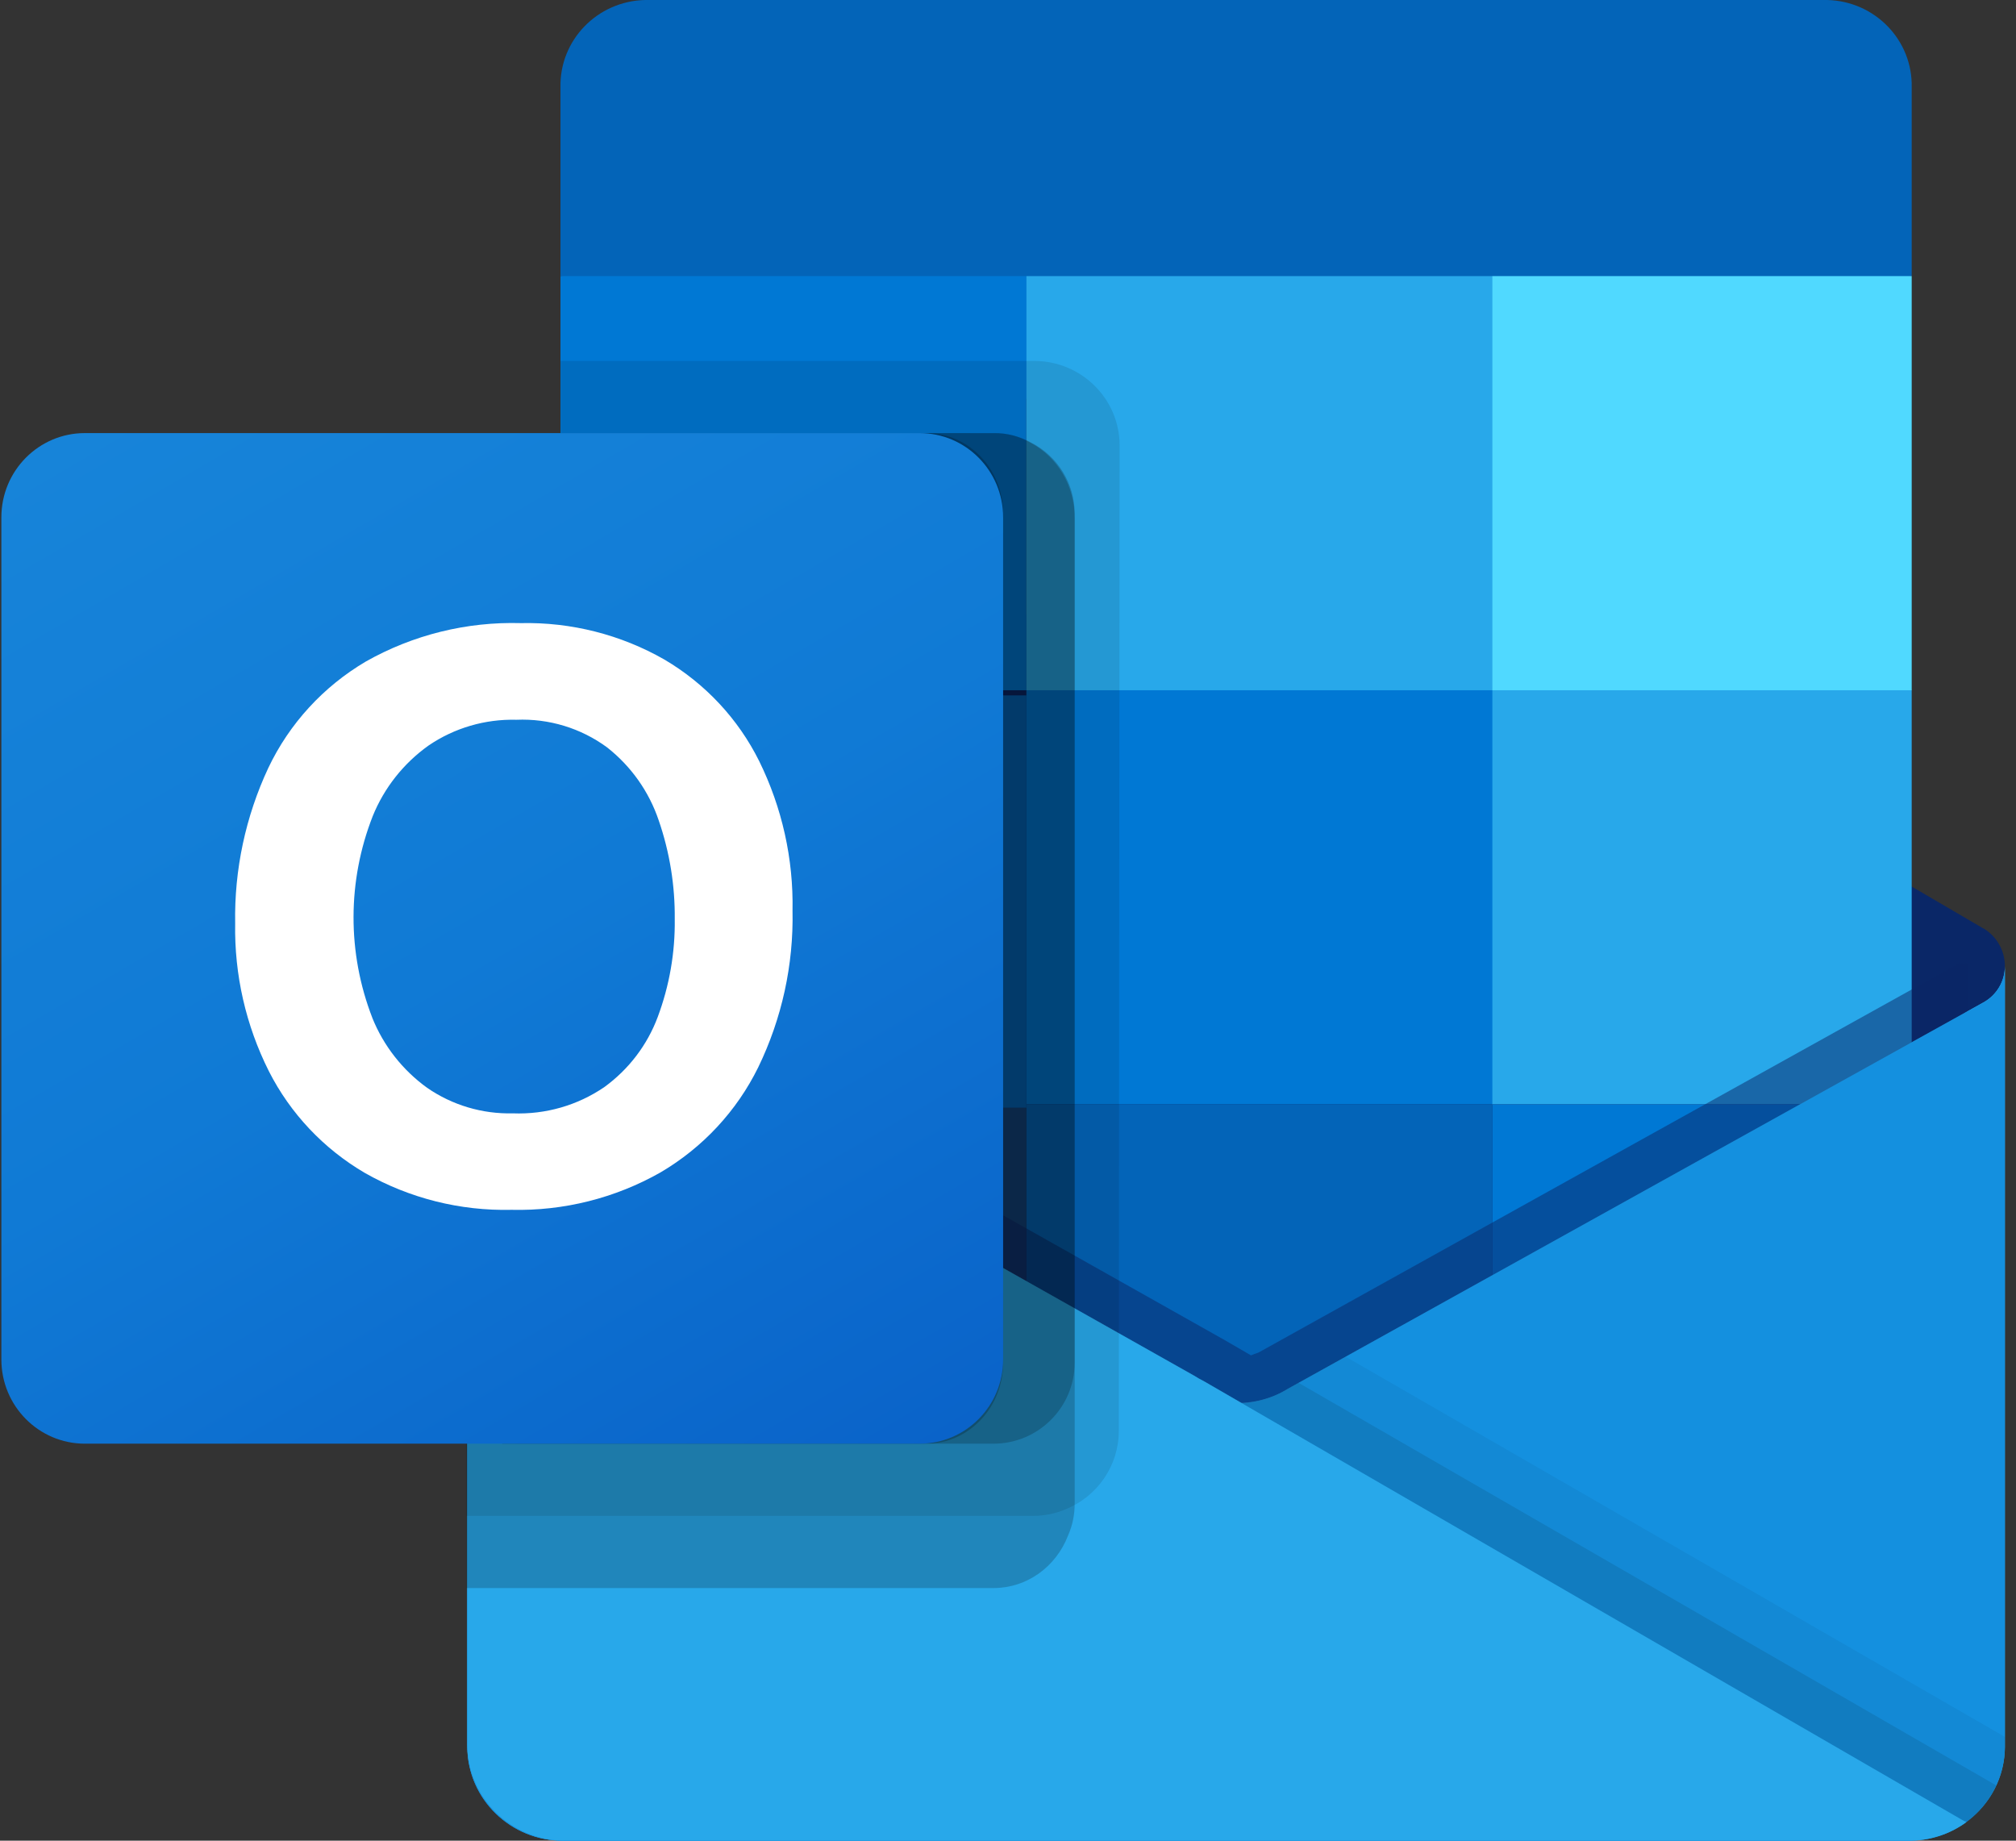
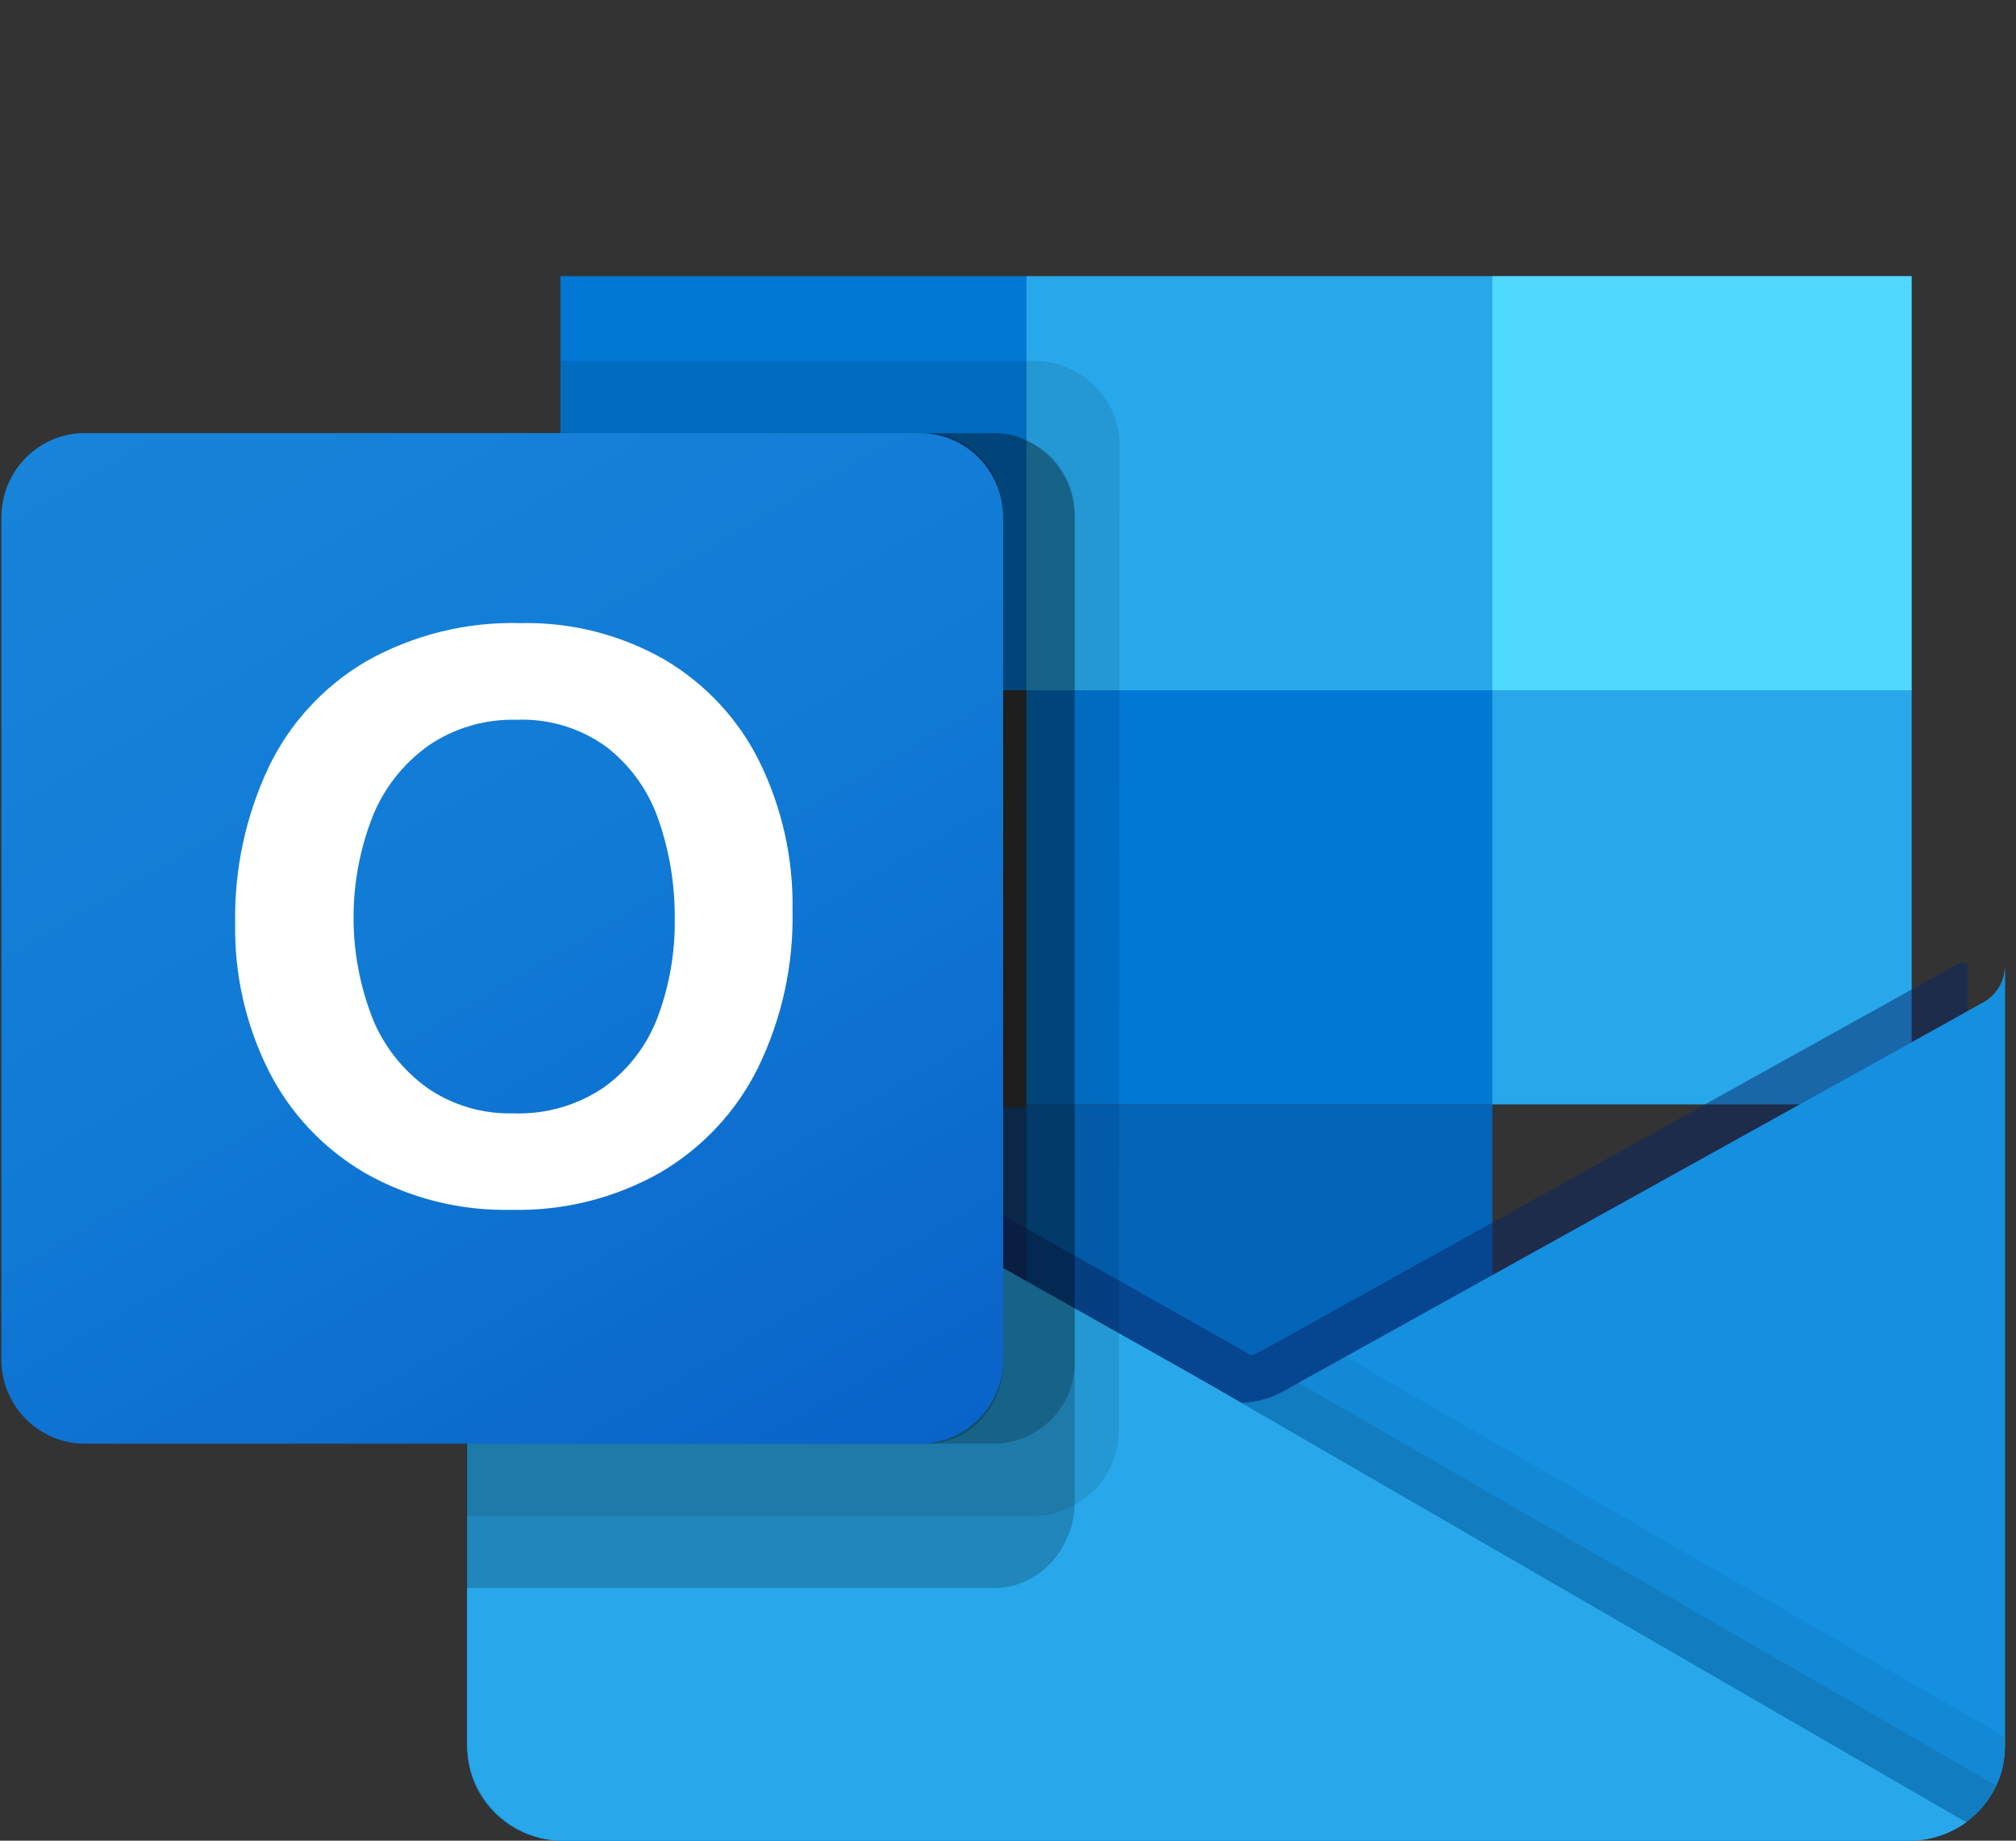
<svg xmlns="http://www.w3.org/2000/svg" width="69" height="63" viewBox="0 0 69 63" fill="none">
  <rect x="0" y="0" width="69" height="63" fill="#333333" stroke="none" />
  <g clip-path="url(#clip0_1092_13911)">
-     <path d="M68.62 33.075C68.623 32.545 68.346 32.053 67.889 31.776H67.881L67.853 31.76L44.091 17.868C43.989 17.8 43.882 17.737 43.772 17.681C42.855 17.213 41.765 17.213 40.848 17.681C40.738 17.737 40.631 17.8 40.529 17.868L16.767 31.76L16.739 31.776C16.013 32.222 15.79 33.165 16.241 33.882C16.375 34.093 16.558 34.269 16.775 34.395L40.537 48.286C40.64 48.354 40.746 48.417 40.856 48.474C41.773 48.941 42.863 48.941 43.78 48.474C43.89 48.417 43.996 48.354 44.099 48.286L67.861 34.395C68.335 34.121 68.625 33.618 68.62 33.075Z" fill="#0A2767" />
-     <path d="M19.537 23.8H35.13V37.916H19.537V23.8ZM65.43 9.45V2.992C65.468 1.378 64.174 0.039 62.539 0H22.075C20.44 0.039 19.146 1.378 19.183 2.992V9.45L43.104 15.75L65.43 9.45Z" fill="#0364B8" />
    <path d="M19.183 9.45H35.131V23.625H19.183V9.45Z" fill="#0078D4" />
    <path d="M51.078 9.45H35.13V23.625L51.078 37.8H65.43V23.625L51.078 9.45Z" fill="#28A8EA" />
    <path d="M35.13 23.625H51.078V37.8H35.13V23.625Z" fill="#0078D4" />
    <path d="M35.13 37.8H51.078V51.975H35.13V37.8Z" fill="#0364B8" />
    <path d="M19.538 37.916H35.131V50.75H19.538V37.916Z" fill="#14447D" />
-     <path d="M51.078 37.8H65.43V51.975H51.078V37.8Z" fill="#0078D4" />
    <path d="M67.889 34.308L67.859 34.324L44.098 47.522C43.994 47.585 43.889 47.645 43.779 47.699C43.375 47.889 42.937 47.996 42.49 48.014L41.192 47.264C41.082 47.21 40.976 47.149 40.873 47.083L16.793 33.51H16.782L15.994 33.075V59.793C16.006 61.576 17.479 63.011 19.284 63H65.381C65.408 63 65.432 62.987 65.46 62.987C65.842 62.963 66.218 62.886 66.577 62.757C66.732 62.692 66.882 62.615 67.025 62.527C67.132 62.468 67.315 62.337 67.315 62.337C68.132 61.74 68.615 60.797 68.62 59.793V33.075C68.619 33.586 68.34 34.057 67.889 34.308Z" fill="url(#paint0_linear_1092_13911)" />
    <path opacity="0.5" d="M67.344 32.969V34.608L42.498 51.502L16.775 33.521C16.775 33.512 16.768 33.505 16.759 33.505L14.399 32.103V30.922L15.372 30.906L17.429 32.072L17.477 32.087L17.652 32.198C17.652 32.198 41.828 45.822 41.892 45.853L42.817 46.389C42.897 46.357 42.977 46.325 43.072 46.294C43.12 46.263 67.073 32.954 67.073 32.954L67.344 32.969Z" fill="#0A2767" />
    <path d="M67.889 34.308L67.859 34.325L44.098 47.524C43.994 47.587 43.889 47.647 43.779 47.7C42.856 48.146 41.777 48.146 40.854 47.7C40.745 47.647 40.638 47.588 40.535 47.524L16.774 34.325L16.745 34.308C16.286 34.062 15.999 33.59 15.994 33.075V59.793C16.005 61.575 17.478 63.011 19.282 63C19.282 63 19.282 63 19.282 63H65.331C67.136 63.011 68.608 61.576 68.62 59.793C68.62 59.793 68.62 59.793 68.62 59.793V33.075C68.619 33.586 68.34 34.057 67.889 34.308Z" fill="#1490DF" />
    <path opacity="0.1" d="M44.444 47.329L44.088 47.526C43.985 47.59 43.879 47.65 43.769 47.703C43.377 47.893 42.951 48.005 42.516 48.031L51.556 58.59L67.326 62.343C67.758 62.021 68.102 61.597 68.326 61.11L44.444 47.329Z" fill="black" />
    <path opacity="0.05" d="M46.054 46.434L44.088 47.526C43.985 47.59 43.879 47.65 43.769 47.703C43.377 47.893 42.951 48.005 42.516 48.031L46.751 59.565L67.331 62.338C68.142 61.737 68.619 60.794 68.62 59.793V59.448L46.054 46.434Z" fill="black" />
    <path d="M19.327 63H65.326C66.034 63.004 66.725 62.783 67.296 62.37L41.191 47.267C41.081 47.213 40.974 47.152 40.871 47.086L16.791 33.513H16.78L15.994 33.075V59.702C15.992 61.522 17.484 62.998 19.327 63C19.327 63 19.327 63 19.327 63Z" fill="#28A8EA" />
    <path opacity="0.1" d="M38.32 15.24L38.292 48.984C38.289 50.162 37.564 51.221 36.458 51.662C36.115 51.807 35.746 51.882 35.373 51.882H15.966V49.412L19.183 14.824V12.353H35.402C37.013 12.359 38.316 13.649 38.32 15.24Z" fill="black" />
    <path opacity="0.2" d="M36.782 17.722V51.448C36.786 51.83 36.709 52.208 36.556 52.555C36.138 53.638 35.138 54.348 34.024 54.353L15.966 54.353V14.823L34.024 14.824C34.462 14.819 34.892 14.934 35.275 15.156C36.199 15.644 36.782 16.637 36.782 17.722Z" fill="black" />
    <path opacity="0.2" d="M36.782 17.58V46.649C36.775 48.168 35.546 49.399 34.024 49.412H17.19V14.824H34.024C34.462 14.819 34.892 14.928 35.275 15.139C36.199 15.604 36.782 16.548 36.782 17.58Z" fill="black" />
-     <path opacity="0.2" d="M34.333 17.58V46.649C34.332 48.17 33.164 49.404 31.719 49.412H17.19V14.823H31.719C33.163 14.824 34.334 16.058 34.333 17.578C34.333 17.579 34.333 17.579 34.333 17.58Z" fill="black" />
+     <path opacity="0.2" d="M34.333 17.58V46.649C34.332 48.17 33.164 49.404 31.719 49.412V14.823H31.719C33.163 14.824 34.334 16.058 34.333 17.578C34.333 17.579 34.333 17.579 34.333 17.58Z" fill="black" />
    <path d="M2.904 14.823H31.477C33.054 14.823 34.333 16.114 34.333 17.705V46.53C34.333 48.121 33.054 49.412 31.477 49.412H2.904C1.326 49.412 0.047 48.121 0.047 46.53V17.705C0.047 16.114 1.326 14.823 2.904 14.823Z" fill="url(#paint1_linear_1092_13911)" />
    <path d="M9.183 26.284C9.903 24.768 11.066 23.499 12.522 22.641C14.135 21.729 15.971 21.274 17.828 21.327C19.549 21.29 21.248 21.721 22.738 22.573C24.139 23.398 25.268 24.607 25.986 26.054C26.769 27.647 27.16 29.401 27.125 31.172C27.163 33.023 26.762 34.857 25.953 36.527C25.217 38.026 24.053 39.278 22.604 40.129C21.056 41.007 19.295 41.45 17.511 41.408C15.752 41.45 14.017 41.014 12.492 40.148C11.079 39.322 9.936 38.111 9.201 36.661C8.413 35.091 8.018 33.356 8.049 31.604C8.016 29.769 8.404 27.95 9.183 26.284ZM12.742 34.836C13.127 35.794 13.778 36.625 14.621 37.233C15.48 37.826 16.508 38.132 17.555 38.106C18.671 38.149 19.77 37.833 20.687 37.205C21.52 36.599 22.154 35.766 22.512 34.807C22.911 33.738 23.109 32.604 23.094 31.464C23.106 30.312 22.921 29.168 22.545 28.078C22.213 27.093 21.6 26.226 20.778 25.58C19.884 24.922 18.787 24.588 17.673 24.635C16.603 24.607 15.552 24.915 14.67 25.515C13.813 26.125 13.149 26.964 12.757 27.933C11.886 30.154 11.881 32.615 12.744 34.839L12.742 34.836Z" fill="white" />
    <path d="M51.078 9.45H65.43V23.625H51.078V9.45Z" fill="#50D9FF" />
  </g>
  <defs>
    <linearGradient id="paint0_linear_1092_13911" x1="42.307" y1="33.075" x2="42.307" y2="63" gradientUnits="userSpaceOnUse">
      <stop offset="0" stop-color="#35B8F1" />
      <stop offset="1" stop-color="#28A8EA" />
    </linearGradient>
    <linearGradient id="paint1_linear_1092_13911" x1="6.003" y1="12.572" x2="28.672" y2="51.491" gradientUnits="userSpaceOnUse">
      <stop offset="0" stop-color="#1784D9" />
      <stop offset="0.5" stop-color="#107AD5" />
      <stop offset="1" stop-color="#0A63C9" />
    </linearGradient>
    <clipPath id="clip0_1092_13911">
      <rect width="68.573" height="63" fill="white" transform="translate(0.047)" />
    </clipPath>
  </defs>
</svg>